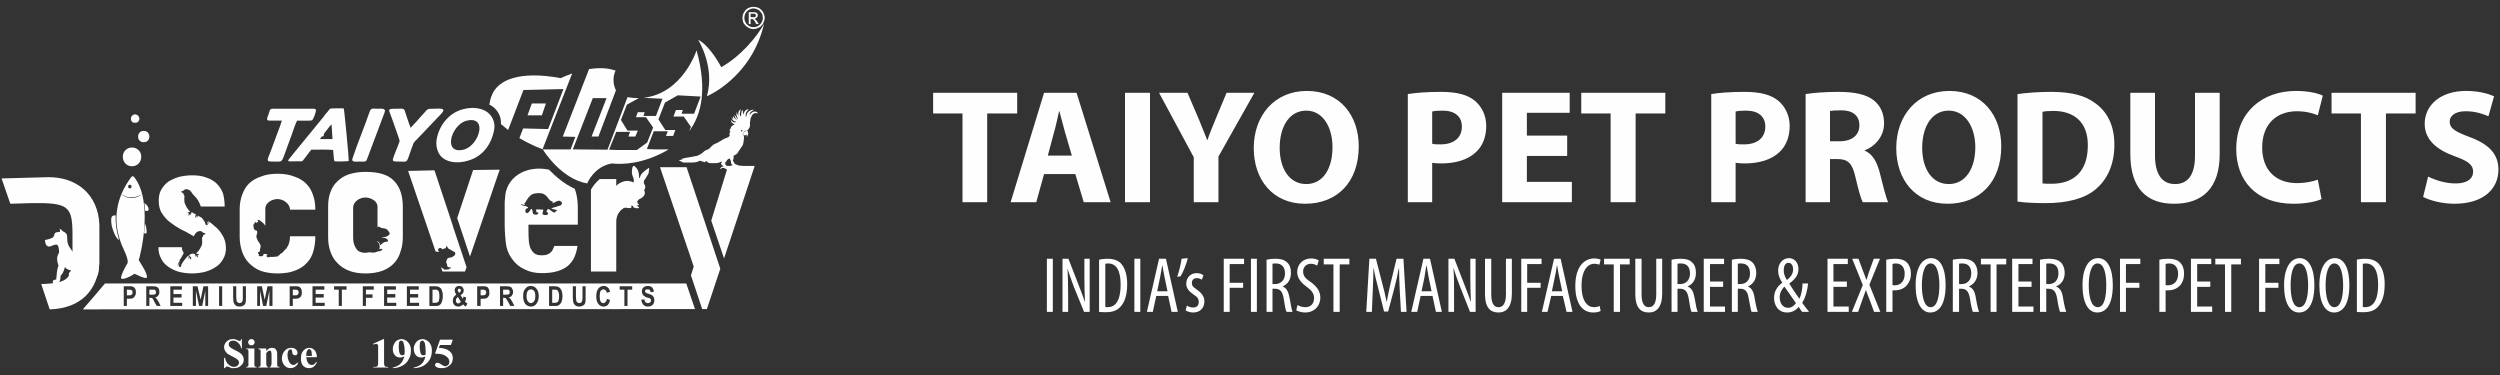
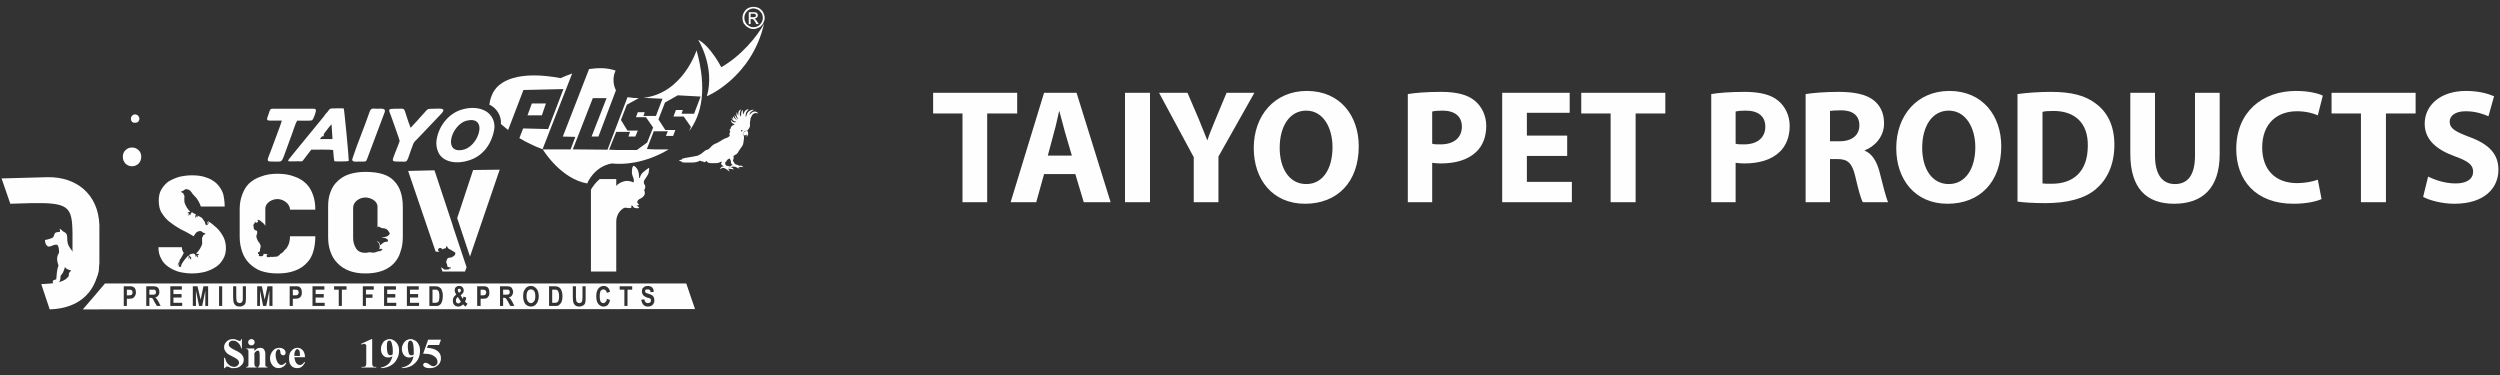
<svg xmlns="http://www.w3.org/2000/svg" xml:space="preserve" width="80mm" height="12mm" version="1.1" style="shape-rendering:geometricPrecision; text-rendering:geometricPrecision; image-rendering:optimizeQuality; fill-rule:evenodd; clip-rule:evenodd" viewBox="0 0 8000 1200">
  <rect x="0" y="0" width="8000" height="1200" fill="#333333" stroke="none" />
  <defs>
    <style type="text/css">
   
    .fil0 {fill:#FEFEFE}
    .fil1 {fill:#FEFEFE;fill-rule:nonzero}
   
  </style>
  </defs>
  <g id="Layer_x0020_1">
    <g id="_3185541851664">
      <g>
        <path class="fil0" d="M3080 647l79 0 0 -284 96 0 0 -66 -269 0 0 66 94 0 0 284zm361 -90l27 90 86 0 -109 -350 -104 0 -107 350 82 0 25 -90 100 0zm-88 -59l20 -75c6,-20 11,-46 16,-67l1 0c6,21 12,46 18,67l22 75 -77 0zm247 -201l0 350 80 0 0 -350 -80 0zm299 350l0 -146 115 -204 -89 0 -35 84c-10,25 -19,45 -26,67l-1 0c-9,-23 -17,-42 -27,-67l-36 -84 -91 0 111 206 0 144 79 0zm283 -356c-103,0 -170,78 -170,183 0,100 60,178 164,178 103,0 172,-69 172,-184 0,-97 -59,-177 -166,-177zm-2 63c54,0 84,54 84,117 0,68 -30,118 -84,118 -53,0 -85,-48 -85,-116 0,-68 31,-119 85,-119zm325 293l78 0 0 -126c8,1 17,2 27,2 47,0 87,-11 114,-37 21,-20 32,-49 32,-83 0,-34 -15,-63 -37,-81 -23,-19 -58,-28 -107,-28 -48,0 -83,3 -107,7l0 346zm78 -290c6,-2 17,-3 33,-3 40,0 62,19 62,51 0,36 -26,57 -68,57 -12,0 -20,0 -27,-2l0 -103zm432 77l-129 0 0 -73 137 0 0 -64 -216 0 0 350 223 0 0 -65 -144 0 0 -83 129 0 0 -65zm139 213l80 0 0 -284 95 0 0 -66 -269 0 0 66 94 0 0 284zm322 0l78 0 0 -126c8,1 17,2 28,2 46,0 86,-11 113,-37 21,-20 32,-49 32,-83 0,-34 -15,-63 -37,-81 -23,-19 -58,-28 -107,-28 -48,0 -83,3 -107,7l0 346zm78 -290c6,-2 17,-3 33,-3 40,0 62,19 62,51 0,36 -26,57 -68,57 -11,0 -20,0 -27,-2l0 -103zm224 290l78 0 0 -138 24 0c32,0 47,12 57,56 10,43 18,72 24,82l81 0c-7,-14 -18,-60 -28,-99 -9,-32 -23,-56 -47,-66l0 -1c30,-11 62,-42 62,-86 0,-33 -12,-57 -33,-74 -24,-19 -61,-27 -113,-27 -42,0 -80,3 -105,7l0 346zm78 -292c6,-1 17,-2 36,-2 36,0 58,16 58,48 0,31 -23,51 -63,51l-31 0 0 -97zm382 -64c-103,0 -170,78 -170,183 0,100 60,178 164,178 103,0 172,-69 172,-184 0,-97 -59,-177 -166,-177zm-2 63c54,0 85,54 85,117 0,68 -31,118 -85,118 -53,0 -85,-48 -85,-116 0,-68 31,-119 85,-119zm220 291c20,3 49,5 90,5 68,0 125,-14 161,-45 34,-29 59,-75 59,-142 0,-62 -23,-105 -60,-132 -33,-25 -76,-37 -143,-37 -40,0 -78,3 -107,7l0 344zm80 -287c6,-2 18,-3 35,-3 68,0 111,38 110,111 0,83 -46,123 -118,122 -10,0 -21,0 -27,-1l0 -229zm281 -61l0 195c0,111 52,160 140,160 92,0 146,-51 146,-159l0 -196 -79 0 0 201c0,62 -23,91 -64,91 -41,0 -64,-31 -64,-91l0 -201 -79 0zm600 278c-16,6 -42,11 -66,11 -71,0 -112,-44 -112,-114 0,-78 49,-116 111,-116 28,0 51,6 67,13l16 -63c-14,-7 -45,-15 -86,-15 -106,0 -191,66 -191,186 0,99 62,175 183,175 43,0 75,-8 90,-15l-12 -62zm138 72l80 0 0 -284 95 0 0 -66 -269 0 0 66 94 0 0 284zm199 -17c20,11 60,22 100,22 96,0 141,-50 141,-109 0,-49 -29,-81 -91,-104 -45,-17 -65,-27 -65,-50 0,-18 17,-33 51,-33 34,0 59,10 73,16l18 -64c-21,-9 -50,-17 -90,-17 -82,0 -132,46 -132,105 0,51 38,83 96,104 42,15 59,27 59,49 0,23 -19,38 -56,38 -34,0 -66,-11 -88,-22l-16 65z" />
-         <path class="fil0" d="M3350 828l0 170 19 0 0 -170 -19 0zm68 170l0 -58c0,-37 -1,-58 -2,-81l0 0c6,21 14,40 20,58l33 81 18 0 0 -170 -17 0 0 61c0,30 1,52 2,78l0 0c-6,-18 -15,-41 -22,-59l-31 -80 -19 0 0 170 18 0zm99 0c6,1 14,1 22,1 20,0 36,-5 47,-18 11,-12 21,-33 21,-72 0,-35 -10,-57 -23,-69 -10,-8 -22,-12 -40,-12 -10,0 -19,1 -27,3l0 167zm20 -154c2,0 6,-1 9,-1 27,0 40,24 40,67 0,58 -20,73 -42,73 -2,0 -4,0 -7,-1l0 -138zm93 -16l0 170 19 0 0 -170 -19 0zm108 119l11 51 20 0 -38 -170 -22 0 -39 170 19 0 11 -51 38 0zm-35 -15l9 -43c2,-12 5,-26 7,-39l1 0c2,12 4,26 7,39l9 43 -33 0zm78 -104c-2,18 -9,43 -14,58l11 -2c7,-11 18,-37 23,-58l-20 2zm13 165c5,4 15,7 24,7 20,0 36,-12 36,-36 0,-17 -11,-28 -25,-38 -12,-8 -15,-12 -15,-21 0,-8 5,-15 16,-15 6,0 11,2 16,5l5 -14c-5,-4 -12,-7 -22,-7 -19,0 -33,14 -33,34 0,14 8,24 24,35 13,8 16,14 16,24 0,11 -7,17 -18,17 -8,0 -15,-3 -20,-6l-4 15zm122 5l19 0 0 -77 43 0 0 -16 -43 0 0 -60 46 0 0 -17 -65 0 0 170zm87 -170l0 170 19 0 0 -170 -19 0zm50 170l19 0 0 -74 8 0c17,0 24,9 28,32 3,21 6,37 9,42l19 0c-2,-5 -5,-19 -9,-43 -4,-22 -10,-34 -23,-38l0 0c17,-8 27,-22 27,-44 0,-13 -3,-25 -12,-33 -9,-9 -21,-12 -38,-12 -10,0 -20,1 -28,3l0 167zm19 -154c3,-1 7,-1 10,-1 21,0 30,13 30,32 0,21 -13,34 -32,34l-8 0 0 -65zm76 149c5,3 17,7 29,7 27,0 48,-19 48,-48 0,-19 -10,-34 -30,-49 -16,-11 -25,-18 -25,-35 0,-11 8,-24 25,-24 8,0 15,3 20,6l5 -17c-5,-3 -14,-6 -24,-6 -27,0 -45,19 -45,44 0,22 18,38 32,48 13,10 22,19 22,35 0,17 -10,29 -28,29 -9,0 -19,-3 -25,-7l-4 17zm119 5l20 0 0 -152 31 0 0 -18 -82 0 0 18 31 0 0 152zm216 0l18 0 -10 -170 -22 0 -19 78c-5,23 -9,39 -12,59l-1 0c-4,-20 -8,-37 -14,-59l-20 -78 -21 0 -10 170 18 0 3 -72c1,-24 2,-48 2,-67l1 0c3,19 8,40 14,62l19 76 13 0 21 -79c5,-20 10,-41 13,-59l1 0c0,19 1,44 2,66l4 73zm101 -51l11 51 19 0 -38 -170 -21 0 -39 170 19 0 11 -51 38 0zm-35 -15l9 -43c2,-12 4,-26 6,-39l1 0c2,12 5,26 7,39l9 43 -32 0zm104 66l0 -58c0,-37 0,-58 -2,-81l1 0c6,21 13,40 20,58l32 81 18 0 0 -170 -17 0 0 61c0,30 1,52 2,78l0 0c-6,-18 -15,-41 -22,-59l-31 -80 -19 0 0 170 18 0zm99 -170l0 114c0,42 17,58 43,58 25,0 43,-17 43,-61l0 -111 -19 0 0 114c0,30 -10,41 -24,41 -13,0 -23,-10 -23,-41l0 -114 -20 0zm116 170l19 0 0 -77 43 0 0 -16 -43 0 0 -60 46 0 0 -17 -65 0 0 170zm133 -51l12 51 19 0 -38 -170 -21 0 -39 170 18 0 12 -51 37 0zm-35 -15l9 -43c3,-12 5,-26 7,-39l1 0c2,12 4,26 7,39l9 43 -33 0zm153 47c-4,2 -10,4 -18,4 -20,0 -40,-17 -40,-69 0,-52 22,-70 40,-70 9,0 13,2 17,3l4 -16c-3,-2 -11,-4 -21,-4 -27,0 -60,21 -60,88 0,58 24,85 57,85 11,0 19,-2 24,-5l-3 -16zm45 19l20 0 0 -152 31 0 0 -18 -82 0 0 18 31 0 0 152zm69 -170l0 114c0,42 17,58 43,58 25,0 43,-17 43,-61l0 -111 -19 0 0 114c0,30 -10,41 -24,41 -13,0 -23,-10 -23,-41l0 -114 -20 0zm116 170l19 0 0 -74 8 0c17,0 24,9 28,32 3,21 6,37 9,42l20 0c-3,-5 -6,-19 -10,-43 -4,-22 -10,-34 -23,-38l0 0c17,-8 27,-22 27,-44 0,-13 -3,-25 -12,-33 -8,-9 -21,-12 -38,-12 -10,0 -20,1 -28,3l0 167zm19 -154c3,-1 7,-1 11,-1 20,0 29,13 29,32 0,21 -13,34 -31,34l-9 0 0 -65zm146 57l-42 0 0 -56 45 0 0 -17 -65 0 0 170 68 0 0 -17 -48 0 0 -63 42 0 0 -17zm28 97l19 0 0 -74 8 0c16,0 24,9 27,32 4,21 7,37 9,42l20 0c-2,-5 -6,-19 -10,-43 -3,-22 -10,-34 -22,-38l0 0c17,-8 27,-22 27,-44 0,-13 -4,-25 -12,-33 -9,-9 -22,-12 -38,-12 -10,0 -20,1 -28,3l0 167zm19 -154c2,-1 6,-1 10,-1 21,0 29,13 29,32 0,21 -12,34 -31,34l-8 0 0 -65zm228 154c-12,-16 -19,-24 -22,-29 11,-17 17,-42 19,-62l-18 0c0,12 -2,33 -10,49 -13,-18 -26,-38 -32,-48l0 -1c21,-15 29,-29 29,-46 0,-23 -15,-35 -30,-35 -22,0 -35,19 -35,40 0,14 5,26 13,38l0 1c-18,13 -26,30 -26,48 0,24 13,47 42,47 14,0 27,-6 37,-18 5,9 8,12 11,16l22 0zm-67 -13c-18,0 -27,-16 -27,-34 0,-15 8,-27 15,-34 11,15 23,33 37,53 -6,9 -15,15 -25,15zm1 -144c11,0 15,11 15,21 0,13 -7,24 -20,34 -7,-11 -10,-20 -10,-31 0,-14 5,-24 15,-24zm187 60l-43 0 0 -56 46 0 0 -17 -65 0 0 170 68 0 0 -17 -49 0 0 -63 43 0 0 -17zm107 97l-35 -87 34 -83 -20 0 -14 39c-3,8 -5,16 -9,28l-1 0c-4,-11 -7,-20 -10,-27l-15 -40 -20 0 34 84 -35 86 20 0 14 -40c3,-9 7,-19 11,-30l0 0c4,11 7,20 11,29l15 41 20 0zm19 0l20 0 0 -69c2,0 5,0 8,0 15,0 31,-6 40,-19 7,-9 11,-19 11,-35 0,-14 -5,-27 -13,-35 -9,-9 -22,-12 -38,-12 -11,0 -20,1 -28,3l0 167zm20 -153c2,-1 6,-2 10,-2 22,0 29,16 29,33 0,24 -13,37 -32,37 -3,0 -5,0 -7,-1l0 -67zm124 -19c-30,0 -50,31 -50,87 0,57 19,87 47,87 27,0 49,-24 49,-88 0,-54 -17,-86 -46,-86zm-2 17c22,0 28,38 28,70 0,33 -6,70 -28,70 -21,0 -28,-35 -28,-70 0,-34 7,-70 28,-70zm71 155l20 0 0 -74 7 0c17,0 24,9 28,32 3,21 7,37 9,42l20 0c-2,-5 -6,-19 -10,-43 -3,-22 -10,-34 -23,-38l0 0c17,-8 28,-22 28,-44 0,-13 -4,-25 -12,-33 -9,-9 -22,-12 -39,-12 -9,0 -19,1 -28,3l0 167zm20 -154c2,-1 6,-1 10,-1 21,0 29,13 29,32 0,21 -12,34 -31,34l-8 0 0 -65zm101 154l19 0 0 -152 31 0 0 -18 -81 0 0 18 31 0 0 152zm131 -97l-42 0 0 -56 45 0 0 -17 -65 0 0 170 68 0 0 -17 -48 0 0 -63 42 0 0 -17zm27 97l20 0 0 -74 7 0c17,0 24,9 28,32 3,21 7,37 9,42l20 0c-2,-5 -6,-19 -10,-43 -3,-22 -10,-34 -23,-38l0 0c18,-8 28,-22 28,-44 0,-13 -4,-25 -12,-33 -9,-9 -22,-12 -39,-12 -9,0 -19,1 -28,3l0 167zm20 -154c2,-1 6,-1 10,-1 21,0 29,13 29,32 0,21 -12,34 -31,34l-8 0 0 -65zm166 -18c-30,0 -50,31 -50,87 0,57 19,87 47,87 28,0 50,-24 50,-88 0,-54 -18,-86 -47,-86zm-2 17c23,0 28,38 28,70 0,33 -5,70 -27,70 -22,0 -29,-35 -29,-70 0,-34 7,-70 28,-70zm72 155l19 0 0 -77 43 0 0 -16 -43 0 0 -60 46 0 0 -17 -65 0 0 170zm126 0l20 0 0 -69c3,0 5,0 9,0 15,0 30,-6 40,-19 6,-9 10,-19 10,-35 0,-14 -4,-27 -13,-35 -8,-9 -22,-12 -37,-12 -11,0 -21,1 -29,3l0 167zm20 -153c2,-1 6,-2 11,-2 21,0 29,16 29,33 0,24 -13,37 -33,37 -3,0 -5,0 -7,-1l0 -67zm143 56l-42 0 0 -56 45 0 0 -17 -65 0 0 170 68 0 0 -17 -48 0 0 -63 42 0 0 -17zm47 97l20 0 0 -152 31 0 0 -18 -82 0 0 18 31 0 0 152zm109 0l20 0 0 -77 42 0 0 -16 -42 0 0 -60 45 0 0 -17 -65 0 0 170zm130 -172c-29,0 -50,31 -50,87 0,57 19,87 48,87 27,0 49,-24 49,-88 0,-54 -18,-86 -47,-86zm-1 17c22,0 28,38 28,70 0,33 -6,70 -28,70 -22,0 -28,-35 -28,-70 0,-34 6,-70 28,-70zm114 -17c-30,0 -50,31 -50,87 0,57 19,87 47,87 27,0 49,-24 49,-88 0,-54 -17,-86 -46,-86zm-2 17c22,0 28,38 28,70 0,33 -6,70 -28,70 -21,0 -28,-35 -28,-70 0,-34 7,-70 28,-70zm72 155c5,1 13,1 21,1 20,0 36,-5 47,-18 11,-12 21,-33 21,-72 0,-35 -10,-57 -23,-69 -10,-8 -22,-12 -40,-12 -10,0 -19,1 -26,3l0 167zm19 -154c3,0 6,-1 9,-1 27,0 40,24 40,67 0,58 -20,73 -42,73 -1,0 -4,0 -7,-1l0 -138z" />
      </g>
      <g>
        <path class="fil0" d="M1499 385c36,-6 42,23 29,52 -8,18 -26,40 -50,43 -36,6 -41,-24 -29,-52 9,-19 26,-40 50,-43zm-268 -26c5,-14 -13,-11 -23,-11 -14,0 -20,-4 -25,9 -17,50 -39,101 -55,150 -5,13 12,10 22,10 20,0 21,2 25,-9l56 -149zm-280 27c8,0 44,1 47,-1 5,-2 14,-28 13,-34 -5,-4 -5,-3 -13,-3l-107 0c-33,0 -23,-4 -35,27 -5,12 4,11 15,11 10,0 21,0 31,0 -3,12 -29,78 -35,96 -11,29 -17,35 2,35 39,-1 29,10 51,-49 5,-14 10,-27 15,-41 3,-9 12,-36 16,-41zm461 -38c-7,-1 -19,0 -26,0 -23,0 -15,0 -41,27 -2,2 -4,4 -6,7l-25 27c-2,-4 -12,-33 -14,-40 -8,-25 -4,-21 -32,-21 -29,0 -25,1 -16,25 3,9 27,75 27,78 -1,4 -12,32 -15,39 -9,25 -13,27 11,27 36,0 22,9 48,-58 3,-6 7,-9 12,-14l78 -82c3,-4 12,-13 -1,-15zm-388 97c1,-3 2,-3 5,-7l23 -30c2,-2 7,-9 9,-10l3 47 -40 0zm39 -98c-9,0 -10,5 -15,11 -5,5 -9,10 -12,15l-95 116c-4,5 -8,10 -12,15 -14,16 -7,12 26,12 13,1 12,1 18,-7l23 -30c16,0 58,-1 70,1 1,8 2,30 4,36 5,1 41,1 46,-1 1,-4 -14,-163 -16,-168 -12,-1 -25,0 -37,0zm518 70c6,-28 -9,-51 -26,-61 -22,-13 -50,-13 -75,-6 -42,11 -76,51 -83,98 -2,12 0,27 5,38 15,35 62,39 96,28 46,-13 74,-51 83,-97z" />
-         <path class="fil0" d="M1849 719l-158 0c0,7 0,38 1,47 0,9 2,17 4,25 3,7 7,14 13,19 6,5 14,7 25,7 7,0 14,-1 18,-3 5,-2 9,-5 12,-8 2,-3 5,-6 6,-10 1,-3 3,-6 4,-9l74 0c-2,13 -5,25 -10,36 -5,11 -12,20 -21,28 -9,7 -20,13 -34,17 -14,4 -30,6 -49,6 -22,0 -40,-4 -55,-12 -16,-7 -28,-17 -37,-29 -10,-12 -17,-26 -21,-42 -4,-16 -6,-55 -6,-72l0 -66c0,-6 0,-11 1,-17 1,-68 66,-109 141,-93 21,22 49,46 82,61 2,5 4,11 5,16 4,16 5,32 5,48l0 51zm-54 -74c-3,-3 -5,-3 -10,-2 -3,1 -6,2 -9,4 -2,1 -6,3 -9,4 1,-2 2,-3 3,-5 -2,-1 -4,-1 -9,-4 -1,-1 -2,-2 -3,-3 -6,-8 -11,-15 -20,-19 -6,-2 -11,-2 -17,-2 -16,1 -21,4 -28,12 -3,4 -5,6 -8,11 -1,2 -2,5 -4,6 -1,1 -1,1 -1,3 -1,1 -1,1 -2,1 -1,1 -1,1 -1,1 1,2 4,3 4,4 -5,0 -11,-2 -15,-3 1,5 16,6 18,7 1,1 2,1 3,2 1,0 2,1 3,1 -1,2 -1,3 -3,4 -2,0 -4,1 -4,2 -1,1 -2,3 -2,6 0,0 0,2 0,2 1,1 1,0 1,3 2,0 2,0 3,2 2,-1 1,0 2,0 1,0 1,0 2,-1 5,-2 7,-8 10,-12 4,0 3,-1 5,6 0,3 1,9 3,10 2,1 4,2 6,2l4 0c4,-1 3,-2 3,-3 4,0 1,0 3,-2 -1,-2 0,-2 -1,-2 -2,-1 -4,0 -5,-1 -1,-1 -2,-7 -2,-8 2,0 3,-1 5,-1 4,0 16,1 19,1 -1,3 -2,5 -2,8 -1,4 -2,6 1,8 1,0 1,0 2,0l2 1c1,0 1,0 1,0l5 0 5 -1 -1 -1c1,-1 1,0 1,-1 0,0 0,0 0,0l1 -2c-1,-1 0,1 0,-2 -2,-1 -5,-2 -5,-4 0,-2 2,-6 3,-7 2,-1 4,-1 6,0 3,2 6,5 9,7 2,1 5,2 5,3 1,1 1,1 1,1 1,0 0,0 1,0l1 -2 2 -1c1,-1 1,-1 1,-2l3 0 0 -2c0,0 1,0 2,-1 -3,-2 -7,-2 -10,-3 -1,0 -8,-2 -9,-3 5,-3 27,-8 30,-10 5,-3 6,-9 1,-12z" />
        <path class="fil0" d="M1573 307c-4,10 -6,19 -7,28 2,1 4,2 6,3 17,10 33,32 31,59 7,6 15,12 23,19l49 -128 128 -3 -49 128 -80 -2 -12 31c22,13 46,25 75,36 5,9 61,95 142,109 0,0 21,-54 79,-64 33,4 103,2 182,-45l-45 0 -25 -1 22 -57 45 0 -6 15 23 0 7 -19 -32 0 -22 -34 21 -54 41 -23 73 4 -21 55 -6 0 -34 0 4 -12 -22 0 -8 21 33 0 23 33 -6 14c41,-54 58,-136 24,-259 0,0 -44,138 -170,152l61 3 -21 55 -6 0 -34 0 4 -12 -22 0 -6 16 32 0 23 33 -19 48 -33 24 -64 0 -25 -1 23 -57 44 0 -5 15 22 0 8 -19 -33 0 -21 -34 19 -49 38 -21c-11,0 -24,-1 -36,-3l-59 155 -5 13 -111 -1 64 -164 44 0 -48 123 22 0 56 -148c-17,-35 -1,-63 -1,-63 -28,-10 -58,-9 -85,-5l-84 216 40 1 -15 40 -90 0 95 -243c-17,6 -30,12 -37,15 -129,-24 -202,4 -221,57zm115 62l46 0 13 -38 -45 0 -14 38z" />
        <path class="fil0" d="M2262 308c0,0 143,-59 183,-232 -21,39 -73,103 -137,139 0,0 -34,-67 -74,-88 0,0 55,87 28,181z" />
        <path class="fil0" d="M1599 543l-95 278 -41 -123 51 -154 85 -1zm-106 312l-5 14 -72 0 -5 -14c2,1 5,3 6,4 1,1 4,3 6,4 1,0 12,-1 14,-1 1,0 0,-3 0,-3 0,0 3,0 3,1 1,0 1,-1 3,-2 1,-1 -1,-2 -2,-2 -1,-1 -3,-1 -5,-1 -2,0 -5,-1 -5,-6 0,-4 -1,-5 -2,-6 -1,-1 -1,-4 -1,-6 0,-2 4,-9 4,-10 1,-1 6,-3 10,-3 3,0 4,-1 9,-4 5,-3 6,-6 6,-10 0,-3 -1,-2 -7,-6 -6,-4 -12,-7 -14,-8 -2,-1 -3,-3 -3,-3 -2,-5 -5,-6 -5,-5 -1,1 -1,6 -1,6 -6,1 -12,4 -12,4 0,0 0,-1 -2,-3 -2,-2 -6,-2 -9,0 -2,2 -3,4 -2,6 1,3 4,5 4,5l-3 0c-3,-1 -6,-1 -9,-1l-88 -258 84 -2 1 2 0 0 57 172 4 14 0 -1 41 123z" />
        <path class="fil0" d="M1169 550c43,0 74,9 92,29 19,19 28,47 28,84l0 95c0,17 -2,32 -7,46 -4,15 -11,27 -20,37 -10,11 -22,19 -37,25 -16,6 -34,9 -56,9 -20,0 -38,-3 -53,-9 -15,-6 -27,-14 -37,-25 -10,-10 -17,-22 -22,-37 -5,-14 -7,-29 -7,-46l0 -97c0,-17 2,-32 7,-45 5,-14 12,-26 22,-35 10,-10 22,-18 37,-23 15,-5 33,-8 53,-8zm0 259c5,0 9,-1 13,-2 1,1 3,1 5,1 1,-1 0,0 1,-1 3,3 11,1 15,0 4,-2 9,-4 15,-3 0,-1 -1,-1 -1,-2 2,0 2,0 4,1l-1 -3c2,0 2,0 4,1 -1,-7 -7,-5 -12,-3l2 -2c2,-5 1,-12 -1,-17 -2,-2 -3,-4 -6,-5 0,-1 0,-1 0,-2 2,1 3,2 4,2 2,1 3,3 4,5 1,2 2,5 2,6 6,-6 13,-13 23,-11l-1 -4c1,1 2,2 3,3 0,-6 -2,-8 -7,-10 -5,-3 -8,-2 -14,-2 7,-4 14,-1 21,-7 1,-1 6,-4 5,-8 -1,-2 -4,-7 -5,-8 -5,-6 -9,-7 -19,-8 -7,-1 -13,-10 -15,-1l0 -68c0,-18 -22,-29 -39,-29 -18,0 -39,13 -39,33l0 96c0,13 3,24 9,33 5,10 16,15 30,15z" />
        <path class="fil0" d="M614 679c2,1 3,2 5,3 3,2 6,3 9,5 -1,0 -1,1 -2,2 -4,4 0,3 0,3 -1,2 -2,5 0,5 1,0 5,-8 5,-8 0,0 0,7 2,6 1,0 0,-3 0,-5 4,2 8,4 13,7 7,9 11,15 11,19 1,5 4,5 4,5l0 -2 3 1c3,-2 -3,-12 -3,-12 2,1 6,7 6,7l2 1c-1,-3 -3,-6 -4,-9 8,5 15,10 21,16 11,8 19,18 26,30 7,11 11,25 11,41 0,13 -3,25 -9,35 -6,10 -13,19 -23,25 -10,7 -22,12 -35,16 -13,3 -27,5 -42,5 -14,0 -28,-2 -41,-5 -13,-4 -24,-9 -34,-16 -10,-7 -18,-15 -23,-26 -6,-10 -9,-22 -9,-37l75 0c0,7 2,13 6,18 -2,4 -2,6 -5,10 -4,9 -10,15 -10,15l3 0c0,0 -6,8 -8,16l2 -1c0,0 3,-6 5,-7 0,0 -5,10 -2,12l2 -1 1 2c0,0 3,0 4,-5 0,-5 8,-17 23,-33l1 4c0,0 -1,8 0,8 1,1 2,-7 2,-7 0,0 4,9 5,9 1,0 1,-3 0,-5 0,0 3,1 0,-3 -4,-4 -6,-4 -5,-6 0,-1 0,-2 2,-3 3,-1 12,-5 16,0 2,2 2,9 3,8 2,-1 1,-3 1,-6 0,0 3,7 5,8 2,0 -1,-7 -1,-8 0,0 4,1 5,-1 1,-1 -7,-3 -10,-4 8,-5 19,-23 20,-32 0,-12 -1,-17 0,-19 1,-1 3,-4 3,-7l8 -5 -1 -1 -8 -3c0,0 -5,-7 -13,-4 -8,2 -9,5 -15,14 0,1 -1,1 -2,2 -2,-2 -5,-3 -8,-5 -10,-6 -21,-12 -34,-18 -12,-7 -23,-14 -33,-22 -11,-8 -19,-18 -26,-29 -7,-10 -10,-24 -10,-40 0,-13 2,-25 8,-35 6,-10 13,-19 23,-26 10,-6 21,-11 34,-15 13,-3 27,-5 41,-5 18,0 33,2 46,7 13,4 24,11 33,19 8,8 15,18 19,28 5,11 7,34 7,46l-76 0c-1,-1 -2,-3 -2,-5 -10,-24 -19,-28 -25,-36 -6,-9 -8,-12 -16,-14 -7,-3 -13,4 -13,4l-7 3 -1 1 8 5c0,3 2,6 3,7 1,2 -1,7 0,19 1,9 11,27 19,32 -2,1 -10,3 -9,5 0,1 5,0 5,0 -1,1 -3,8 -1,8 2,0 5,-8 5,-8 -1,3 -1,5 1,6 0,1 1,-6 3,-8 0,-1 1,-1 1,-1l0 0z" />
        <path class="fil0" d="M393 502c0,-9 3,-16 8,-21 6,-6 13,-9 21,-9 9,0 16,3 22,9 5,5 8,12 8,21 0,8 -3,15 -8,21 -6,6 -13,9 -22,9 -8,0 -15,-3 -21,-9 -5,-6 -8,-13 -8,-21z" />
-         <path class="fil0" d="M442 437c0,-5 1,-9 5,-13 3,-4 8,-5 13,-5 5,0 9,1 13,5 3,4 5,8 5,13 0,5 -2,10 -5,13 -4,4 -8,5 -13,5 -5,0 -10,-1 -13,-5 -4,-3 -5,-8 -5,-13z" />
        <path class="fil0" d="M419 380c0,-4 1,-7 4,-10 2,-2 5,-4 9,-4 4,0 7,2 10,4 2,3 4,6 4,10 0,4 -2,7 -4,10 -3,2 -6,3 -10,3 -4,0 -7,-1 -9,-3 -3,-3 -4,-6 -4,-10z" />
        <path class="fil0" d="M911 800c3,-2 6,-5 8,-9 6,-9 9,-21 9,-35l81 0c0,17 -2,33 -6,47 -4,15 -11,28 -21,38 -10,11 -22,19 -38,25 -15,6 -34,9 -56,9 -21,0 -38,-3 -53,-8 -16,-6 -28,-15 -38,-25 -10,-10 -17,-22 -22,-36 -5,-15 -8,-30 -8,-47l0 -91c0,-16 3,-32 8,-45 5,-14 12,-26 22,-36 10,-9 22,-17 38,-22 15,-6 32,-9 53,-9 21,0 39,3 54,9 15,5 28,13 38,23 10,10 17,22 22,37 5,14 7,29 7,46l-81 0c0,-19 -21,-34 -40,-34 -18,0 -39,12 -39,31l0 55c-2,-4 -4,-7 -8,-10 -3,-2 -10,-9 -12,-9 -1,1 0,1 -1,1 -1,-1 -2,-2 -4,-2 0,2 2,5 2,7 -1,2 -2,0 -6,3 -2,1 -3,-5 -4,-3 -1,2 -1,5 -3,6 -1,2 -3,4 -2,6 1,2 0,9 2,11 1,1 0,0 1,1 1,3 4,3 7,4 2,1 2,3 2,6 0,9 -6,8 0,22 1,2 2,4 3,6 1,2 2,3 4,5 2,4 5,9 4,13 -1,3 -1,5 -2,8 0,2 0,5 -1,7 -2,1 -5,2 -6,4 0,1 1,2 1,3 1,1 2,1 3,1 0,0 0,0 0,0l0 1c-1,1 -2,4 0,5 1,1 5,1 7,1 6,0 6,-2 8,-8 1,0 3,1 6,1 1,0 2,0 3,0 2,1 2,0 3,2 -1,0 -3,2 -3,4 0,2 1,3 3,4 1,0 4,0 6,0 3,-1 2,-1 5,-1 4,1 14,-1 19,-1 5,-1 2,-1 5,-3 5,-2 4,-3 5,-5 1,-1 6,-2 10,-7 2,-2 4,-4 5,-6z" />
-         <path class="fil0" d="M2415 531l-98 296 -41 -121 54 -175 85 0zm-110 329l-43 129 -15 0 -36 -108 9 -28 -108 -318 85 0 41 123 0 0 67 202z" />
        <path class="fil0" d="M159 990c102,-3 154,-64 159,-148 0,-7 0,-116 0,-123 -4,-99 -75,-154 -167,-152l-146 4 28 81 67 -2c120,-2 131,11 132,97 0,2 0,-10 0,14l0 2 0 0 0 2c0,23 0,46 0,49 -1,77 -11,92 -100,95l27 81z" />
        <path class="fil0" d="M208 854c-1,5 -4,12 -6,17 -2,4 -4,7 -7,10 -3,4 1,11 -6,22 -3,4 -11,5 -18,5 -6,-11 1,-12 9,-14 1,-11 2,-30 6,-41 2,-4 1,-3 0,-7 -4,-11 -5,-23 1,-34 2,-3 2,-2 2,-6 0,-5 -1,-21 -7,-23 -12,-2 -24,12 -32,3 -4,-3 -6,-11 -6,-18 6,-1 24,-5 27,-10 4,-7 2,-14 12,-15 3,-1 6,-1 9,-1 0,-1 0,0 0,-2l0 -3c-1,-2 -1,-4 -1,-5 5,2 10,8 10,8 4,3 14,4 14,19 0,17 2,26 13,40 5,8 12,13 20,19 18,12 35,28 44,48 3,7 4,12 5,21 3,-4 8,-14 10,-20 6,-17 5,-25 4,-41 5,15 8,39 1,55 -6,15 -13,16 -19,20 -11,8 -21,3 -30,0 -3,5 1,6 -8,7 -13,1 -30,4 -40,4 -2,-3 -6,-8 -1,-11 6,-2 16,-2 22,-1 -4,-4 -22,-14 -14,-28 8,-12 26,-2 33,1 -1,-1 0,-1 -2,-2 -7,-5 -12,-7 -23,-6 -7,0 -7,0 -13,-3 -9,-4 -7,-6 -9,-8z" />
-         <path class="fil0" d="M464 674c4,1 8,2 10,0 5,-6 -2,-17 -12,-25 1,8 2,16 2,25zm-57 170c-4,6 -23,41 -19,47 5,6 34,-8 42,-15 9,3 30,16 40,13 3,-13 -18,-43 -25,-55 -2,-3 -1,-4 1,-8 19,-75 31,-195 -14,-256 -4,-6 -8,-9 -13,-2 -49,67 -60,139 -29,217 4,10 25,49 17,59zm-16 -221c20,12 40,11 60,0 1,-1 2,1 0,1 -19,12 -38,14 -60,0 -1,0 -1,-2 0,-1zm24 -32c4,0 6,3 6,6 0,3 -2,6 -6,6 -3,0 -5,-3 -5,-6 0,-3 2,-6 5,-6zm-45 98c-8,0 -14,2 -14,12 -1,19 5,37 13,53 4,6 6,11 12,14 -8,-27 -12,-54 -11,-79zm99 57c1,-5 -1,-17 -2,-22 -1,-4 -2,-7 -3,-9 -1,11 -2,21 -3,32 3,0 6,0 8,-1z" />
        <path class="fil0" d="M336 907l1860 0 28 82 -1959 1c24,-28 48,-55 71,-83zm60 72l0 -63 16 0c6,0 10,0 12,1 3,1 6,3 8,6 2,3 3,8 3,13 0,4 -1,8 -3,11 -2,3 -4,5 -6,7 -3,1 -7,2 -13,2l-7 0 0 23 -10 0zm10 -52l0 18 6 0c3,0 6,0 7,-1 2,0 3,-1 4,-3 1,-1 1,-3 1,-5 0,-2 0,-4 -1,-6 -1,-1 -2,-2 -4,-2 -1,-1 -4,-1 -8,-1l-5 0zm62 52l0 -63 22 0c5,0 9,1 12,2 2,1 4,3 6,6 1,3 2,6 2,10 0,5 -1,9 -4,12 -2,3 -5,5 -10,6 3,1 4,3 6,5 1,2 3,5 6,10l6 12 -12 0 -8 -13c-2,-5 -4,-8 -5,-10 -1,-1 -2,-2 -3,-2 -1,-1 -3,-1 -6,-1l-2 0 0 26 -10 0zm10 -36l8 0c5,0 8,0 9,-1 1,0 2,-1 3,-2 1,-1 1,-3 1,-5 0,-2 0,-4 -1,-5 -1,-1 -2,-2 -3,-3 -1,0 -4,0 -9,0l-8 0 0 16zm67 36l0 -63 37 0 0 11 -27 0 0 14 26 0 0 11 -26 0 0 17 28 0 0 10 -38 0zm72 0l0 -63 15 0 10 43 9 -43 15 0 0 63 -9 0 0 -49 -10 49 -10 0 -10 -49 0 49 -10 0zm84 0l0 -63 10 0 0 63 -10 0zm45 -63l10 0 0 34c0,6 1,9 1,11 0,3 1,5 3,6 2,2 4,3 7,3 2,0 4,-1 6,-2 1,-1 2,-3 3,-5 1,-1 1,-6 1,-12l0 -35 10 0 0 33c0,9 0,15 -1,19 -1,4 -3,7 -6,9 -3,2 -8,4 -13,4 -5,0 -9,-1 -12,-3 -3,-2 -5,-5 -7,-9 -1,-3 -2,-10 -2,-19l0 -34zm77 63l0 -63 15 0 9 43 9 -43 16 0 0 63 -10 0 0 -49 -10 49 -10 0 -10 -49 0 49 -9 0zm104 0l0 -63 17 0c6,0 10,0 12,1 3,1 5,3 7,6 2,3 3,8 3,13 0,4 -1,8 -2,11 -2,3 -4,5 -7,7 -2,1 -7,2 -13,2l-7 0 0 23 -10 0zm10 -52l0 18 6 0c4,0 7,0 8,-1 1,0 2,-1 3,-3 1,-1 2,-3 2,-5 0,-2 -1,-4 -2,-6 -1,-1 -2,-2 -3,-2 -1,-1 -4,-1 -9,-1l-5 0zm63 52l0 -63 38 0 0 11 -28 0 0 14 26 0 0 11 -26 0 0 17 29 0 0 10 -39 0zm84 0l0 -52 -15 0 0 -11 40 0 0 11 -15 0 0 52 -10 0zm77 0l0 -63 35 0 0 11 -25 0 0 15 21 0 0 11 -21 0 0 26 -10 0zm68 0l0 -63 38 0 0 11 -28 0 0 14 26 0 0 11 -26 0 0 17 29 0 0 10 -39 0zm73 0l0 -63 38 0 0 11 -28 0 0 14 26 0 0 11 -26 0 0 17 29 0 0 10 -39 0zm72 -63l19 0c5,0 8,1 11,2 2,1 4,3 7,5 2,3 3,6 4,10 2,4 2,9 2,15 0,6 -1,11 -2,15 -1,4 -3,7 -4,9 -2,3 -5,4 -7,6 -3,1 -6,1 -10,1l-20 0 0 -63zm10 11l0 42 8 0c4,0 6,-1 7,-1 2,-1 3,-2 4,-3 1,-1 2,-3 2,-6 1,-3 1,-7 1,-11 0,-5 0,-8 -1,-11 0,-3 -1,-5 -3,-7 -1,-1 -3,-2 -4,-3 -2,0 -5,0 -9,0l-5 0zm112 45l-6 9c-3,-2 -6,-4 -8,-7 -2,2 -5,4 -7,5 -2,1 -5,2 -8,2 -6,0 -11,-2 -14,-6 -3,-4 -4,-8 -4,-13 0,-8 4,-15 11,-19 -3,-5 -5,-10 -5,-14 0,-4 1,-8 4,-10 3,-3 6,-4 10,-4 5,0 8,1 11,4 2,3 4,6 4,10 0,3 -1,6 -2,8 -2,2 -4,5 -8,8l7 11c1,-2 2,-4 2,-7l9 3c-1,6 -2,10 -4,13 1,1 2,2 4,4 2,1 3,2 4,3zm-27 -35l3 -2c2,-2 3,-4 3,-6 0,-1 -1,-3 -2,-4 -1,-1 -2,-1 -3,-1 -2,0 -3,0 -4,1 -1,1 -1,2 -1,3 0,2 0,4 2,6l2 3zm-4 13c-2,2 -3,4 -5,6 -1,1 -1,4 -1,6 0,2 0,5 2,6 1,2 3,3 5,3 3,0 6,-2 9,-5l-10 -16zm62 29l0 -63 17 0c6,0 10,0 12,1 3,1 6,3 7,6 2,3 3,8 3,13 0,4 0,8 -2,11 -2,3 -4,5 -6,7 -3,1 -7,2 -14,2l-6 0 0 23 -11 0zm11 -52l0 18 5 0c4,0 7,0 8,-1 1,0 3,-1 3,-3 1,-1 2,-3 2,-5 0,-2 -1,-4 -2,-6 0,-1 -2,-2 -3,-2 -1,-1 -4,-1 -8,-1l-5 0zm62 52l0 -63 22 0c5,0 9,1 11,2 3,1 5,3 6,6 2,3 3,6 3,10 0,5 -2,9 -4,12 -2,3 -6,5 -10,6 2,1 4,3 6,5 1,2 3,5 6,10l6 12 -13 0 -7 -13c-3,-5 -5,-8 -6,-10 -1,-1 -2,-2 -3,-2 -1,-1 -2,-1 -5,-1l-2 0 0 26 -10 0zm10 -36l8 0c4,0 7,0 9,-1 1,0 2,-1 3,-2 1,-1 1,-3 1,-5 0,-2 0,-4 -1,-5 -1,-1 -2,-2 -3,-3 -1,0 -4,0 -9,0l-8 0 0 16zm64 5c0,-7 1,-14 3,-18 3,-5 6,-9 9,-11 4,-3 8,-4 13,-4 7,0 13,3 18,9 4,5 7,13 7,24 0,10 -3,19 -8,25 -4,5 -10,8 -17,8 -7,0 -13,-3 -18,-8 -4,-6 -7,-14 -7,-25zm11 0c0,7 1,12 4,16 3,4 6,6 10,6 4,0 7,-2 10,-6 3,-3 4,-9 4,-16 0,-8 -1,-13 -4,-17 -2,-3 -6,-5 -10,-5 -4,0 -8,2 -10,5 -3,4 -4,9 -4,17zm72 -32l19 0c4,0 8,1 10,2 3,1 5,3 7,5 2,3 4,6 5,10 1,4 2,9 2,15 0,6 -1,11 -2,15 -1,4 -3,7 -5,9 -2,3 -4,4 -7,6 -2,1 -6,1 -10,1l-19 0 0 -63zm10 11l0 42 8 0c3,0 5,-1 7,-1 1,-1 3,-2 4,-3 1,-1 1,-3 2,-6 1,-3 1,-7 1,-11 0,-5 0,-8 -1,-11 -1,-3 -2,-5 -3,-7 -1,-1 -3,-2 -5,-3 -1,0 -4,0 -8,0l-5 0zm66 -11l10 0 0 34c0,6 1,9 1,11 0,3 1,5 3,6 2,2 4,3 7,3 2,0 4,-1 6,-2 1,-1 2,-3 3,-5 0,-1 1,-6 1,-12l0 -35 10 0 0 33c0,9 0,15 -1,19 -1,4 -3,7 -6,9 -3,2 -8,4 -13,4 -5,0 -9,-1 -12,-3 -3,-2 -5,-5 -7,-9 -1,-3 -2,-10 -2,-19l0 -34zm109 40l10 4c-1,7 -4,12 -7,16 -4,3 -8,5 -14,5 -6,0 -12,-3 -16,-8 -5,-6 -7,-14 -7,-25 0,-10 2,-19 7,-25 4,-5 10,-8 17,-8 6,0 10,2 14,6 3,3 5,7 6,13l-10 3c-1,-4 -2,-6 -4,-8 -2,-2 -4,-3 -7,-3 -3,0 -7,2 -9,5 -2,3 -3,9 -3,17 0,8 1,13 3,17 2,3 5,5 9,5 3,0 5,-2 7,-4 2,-2 4,-5 4,-10zm56 23l0 -52 -15 0 0 -11 40 0 0 11 -15 0 0 52 -10 0zm54 -20l10 -1c1,8 5,12 11,12 3,0 6,-1 8,-3 2,-1 2,-3 2,-6 0,-1 0,-3 -1,-4 0,-1 -1,-1 -2,-2 -2,-1 -5,-2 -10,-3 -4,-2 -7,-3 -9,-5 -2,-1 -4,-3 -5,-6 -1,-3 -2,-5 -2,-8 0,-4 1,-7 2,-10 2,-2 4,-4 7,-6 2,-1 6,-2 10,-2 6,0 11,2 14,5 3,3 5,8 5,14l-10 1c-1,-4 -1,-6 -3,-7 -2,-2 -4,-2 -6,-2 -3,0 -5,0 -7,1 -1,2 -2,3 -2,5 0,1 1,3 2,4 1,1 4,3 9,4 6,2 9,3 12,5 2,2 4,4 5,6 1,3 2,6 2,10 0,6 -2,10 -5,14 -4,4 -9,6 -16,6 -12,0 -19,-8 -21,-22z" />
        <path class="fil0" d="M2378 431c0,-3 1,-7 4,-9 1,-1 5,-3 8,-4 2,0 2,0 2,1 4,9 2,11 0,15 -1,2 -1,2 -3,4l0 -2c1,-4 1,-3 0,-6 -1,2 -1,3 -6,3 -2,0 -3,0 -4,-1 -1,0 -1,0 -1,-1zm13 -14c-4,1 -8,3 -10,4 -2,3 -4,7 -4,10 0,1 0,1 1,1 1,1 2,1 2,2 2,5 0,15 -1,22 -1,8 -4,12 -8,17 -14,19 -6,16 -24,26 0,4 2,5 0,9 -1,6 -3,5 0,9 6,11 7,9 14,11 6,3 3,3 10,2 4,0 5,2 7,5 -4,0 -3,-2 -8,-1 0,0 -4,2 -7,0l3 6c0,0 -5,-3 -13,-6 -6,-2 -11,-1 -14,2 5,1 8,3 9,6 -3,0 -5,-1 -7,-1 -4,-1 -7,-1 -11,-1 2,3 4,5 4,9 -2,-2 -3,-3 -6,-5 -2,-2 -5,-3 -8,-5 -11,-5 -10,1 -16,2 1,-3 5,-9 10,-8l2 0c0,-1 -3,-2 -3,-3 -2,-1 -1,0 -3,-2 -6,-5 1,-6 -1,-11 -4,0 -6,6 -23,5 -12,0 -20,2 -25,-7 -1,1 -4,3 -5,3 -3,2 -4,2 -5,-1 -3,-1 -6,0 -9,-2 -3,-2 -6,1 -8,2 -10,4 -23,3 -34,3 -5,0 -15,1 -19,-2l1 -1c-3,-1 -7,-1 -9,-4 1,-1 8,-2 11,-3 -1,-1 -2,-1 -2,-2 8,-2 17,-4 25,-5 5,-1 24,-4 26,-5 6,-3 12,-6 16,-10 2,-2 4,-3 6,-5 4,-3 7,-3 11,-5 3,-1 8,-7 10,-9 7,-8 15,-10 22,-13l0 0c2,-2 3,-3 5,-3 7,-5 9,-6 17,-10 9,-3 13,-4 16,-11 -1,-1 -1,0 -2,-1 0,-5 2,-7 3,-11 -1,-3 -1,-1 -3,-3 2,-4 2,-2 4,-6 1,-4 1,-6 7,-10l5 -2c1,-1 0,0 1,-1 -6,-2 -12,-6 -12,-14 5,5 7,10 18,6 -11,-2 -13,-6 -17,-15 3,2 0,2 8,7 -3,-4 -3,-3 -2,-10 4,5 5,9 13,12 -2,-3 -9,-6 -8,-17 4,7 4,9 11,14 2,-1 -9,-8 -4,-23 0,5 3,9 5,13 -1,-5 -2,-17 8,-21 -2,5 -7,17 0,23 1,-5 0,-19 6,-21 0,6 0,10 1,15 3,-6 4,-16 18,-18 -2,3 -6,7 -8,10 -1,3 -2,8 -2,12l1 4c4,-11 3,-16 15,-22 3,-1 5,-2 10,-2 -2,3 -6,4 -9,7 -3,2 -4,6 -5,11 1,-1 0,0 1,-2l4 -4c9,-10 20,-6 23,0 -6,-1 -11,-4 -19,5 -3,3 0,3 -3,6 -2,2 -3,8 -3,11 -4,17 4,16 -8,31 -1,1 0,1 -2,1zm-52 102c0,-5 -2,-8 -4,-12 -13,5 -7,9 -15,13 1,3 0,1 1,3 0,3 0,3 1,5 4,4 8,3 10,3 2,0 4,1 6,2 0,-2 0,-2 2,-3l5 -2c-5,-2 -5,-4 -6,-9zm40 16l-1 1c0,0 0,-1 1,-1zm-42 -1c-5,-1 -4,-2 -6,1l6 0 0 -1zm34 -185l0 0c0,0 0,0 0,0zm3 67c-1,0 -3,1 -3,2 0,1 1,2 2,3 2,0 3,-1 3,-3 0,-1 -1,-2 -2,-2z" />
        <path class="fil0" d="M992 436c2,-4 2,-4 5,-8l26 -33c2,-2 7,-10 10,-11l3 52 -44 0z" />
        <path class="fil0" d="M2038 636l-12 22c-30,0 -54,20 -54,52l0 48 0 101 0 10 -81 0 0 -111 0 -62 0 -89c5,-9 14,-22 28,-34l53 0 0 6 0 0 0 57 66 0z" />
        <path class="fil1" d="M2065 572c0,0 2,-3 7,-11 5,-8 4,-12 5,-18 1,-7 0,-7 -3,-4 -4,2 -19,14 -22,19 -3,6 -4,7 -4,11l-3 0c0,0 1,-21 -8,-31 -8,-10 -11,-8 -13,-3 -1,4 -4,16 0,27 4,10 5,14 4,19 -1,5 -1,3 -1,3 0,0 -10,-6 -23,-5 -13,1 -46,13 -42,48l-2 0c0,0 -3,-2 -2,1 0,3 3,10 7,12 5,2 9,9 9,9 0,0 -1,8 3,10 3,1 7,4 36,7 0,0 13,0 6,-7 -7,-7 -11,-7 -14,-7 -4,0 -6,-1 -6,-1 0,0 11,-1 16,0 4,0 7,1 7,1 0,0 3,9 6,12 4,2 11,3 16,2 0,0 4,-2 -5,-7 0,0 -2,-2 -2,-2 0,-1 3,2 7,-1 0,0 1,-2 -1,-3 -3,-2 -5,-7 -3,-10 3,-3 3,-4 6,-6 3,-1 12,-5 16,-13 4,-8 -1,-16 -1,-16 0,0 6,-5 3,-15 0,0 -2,-3 -3,-5 -1,-1 -1,-7 0,-10 1,-2 4,-6 4,-6z" />
-         <path class="fil1" d="M774 1085l0 30 -2 0c-2,-8 -5,-14 -10,-18 -5,-5 -10,-7 -16,-7 -4,0 -8,1 -11,4 -2,2 -3,5 -3,8 0,2 0,4 1,5 1,2 3,4 6,6 2,2 7,4 14,8 11,5 18,10 21,14 4,5 6,10 6,16 0,8 -3,14 -9,19 -6,6 -13,8 -22,8 -3,0 -5,0 -8,0 -2,-1 -6,-2 -9,-4 -2,-1 -4,-1 -6,-1 -1,0 -2,0 -3,1 -1,1 -3,3 -3,4l-3 0 0 -33 3 0c2,9 5,16 11,21 5,5 11,8 18,8 5,0 9,-2 11,-4 3,-3 5,-6 5,-9 0,-3 -1,-5 -2,-7 -1,-2 -3,-3 -5,-5 -2,-2 -6,-4 -12,-7 -8,-4 -14,-8 -18,-10 -3,-3 -6,-6 -8,-10 -2,-3 -3,-7 -3,-11 0,-7 3,-13 8,-18 5,-5 12,-8 20,-8 3,0 6,0 8,1 2,1 5,2 8,3 3,2 5,2 6,2 1,0 2,0 3,-1 0,-1 1,-2 2,-5l2 0zm30 0c3,0 6,1 8,3 2,2 3,5 3,7 0,3 -1,5 -3,7 -2,3 -5,3 -8,3 -2,0 -5,0 -7,-3 -2,-2 -3,-4 -3,-7 0,-2 1,-5 3,-7 2,-2 5,-3 7,-3zm10 30l0 49c0,4 0,7 1,8 1,1 3,2 6,2l0 2 -33 0 0 -2c3,0 5,-1 6,-2 1,-1 1,-4 1,-8l0 -36c0,-5 0,-7 -1,-9 -1,-1 -3,-2 -6,-2l0 -2 26 0zm38 0l0 8c4,-4 7,-6 9,-8 3,-1 6,-2 10,-2 4,0 7,1 10,3 2,3 4,5 5,9 1,2 1,7 1,14l0 24c0,5 0,8 1,9 1,1 3,2 6,2l0 2 -31 0 0 -2c2,0 4,-1 4,-3 1,-1 2,-4 2,-8l0 -27c0,-5 -1,-9 -1,-10 0,-1 -1,-2 -2,-3 -1,-1 -2,-1 -3,-1 -4,0 -7,3 -11,8l0 33c0,5 1,8 2,9 1,1 2,2 4,2l0 2 -31 0 0 -2c3,0 5,-1 6,-2 1,-1 1,-4 1,-9l0 -35c0,-5 0,-7 -1,-9 -1,-1 -3,-1 -6,-2l0 -2 25 0zm100 45l2 2c-3,6 -6,10 -11,12 -4,3 -9,4 -13,4 -9,0 -15,-3 -20,-9 -5,-6 -8,-14 -8,-22 0,-9 3,-16 7,-22 6,-8 13,-12 23,-12 6,0 11,2 15,5 3,3 5,7 5,11 0,2 -1,4 -2,6 -1,1 -3,2 -6,2 -2,0 -5,-1 -6,-3 -2,-1 -3,-4 -3,-9 -1,-3 -1,-5 -2,-6 -1,-1 -3,-1 -4,-1 -2,0 -4,1 -5,3 -3,3 -4,9 -4,16 0,5 1,11 3,16 2,5 4,9 8,12 2,2 5,3 8,3 2,0 4,-1 6,-2 2,-1 4,-3 7,-6zm62 -17l-34 0c1,8 3,15 7,20 3,3 6,5 11,5 2,0 5,-1 7,-2 2,-1 4,-4 7,-8l2 2c-3,6 -7,11 -11,14 -4,3 -9,4 -14,4 -9,0 -16,-3 -21,-10 -4,-6 -5,-13 -5,-21 0,-11 2,-19 8,-25 5,-6 12,-9 19,-9 7,0 12,3 17,8 4,5 7,12 7,22zm-16 -4c0,-7 -1,-12 -1,-14 -1,-3 -2,-5 -4,-6 -1,-1 -2,-2 -4,-2 -2,0 -4,2 -5,4 -3,4 -4,9 -4,16l0 2 18 0zm231 -54l0 73c0,6 0,9 1,11 0,1 1,3 3,4 1,1 4,1 7,1l2 0 0 2 -47 0 0 -2 3 0c4,0 6,0 8,-1 2,-1 3,-2 3,-4 1,-1 1,-5 1,-11l0 -46c0,-4 0,-7 0,-8 -1,-1 -2,-2 -3,-2 -1,-1 -2,-2 -3,-2 -3,0 -5,1 -9,3l-1 -3 33 -15 2 0zm28 93l0 -2c7,-1 13,-4 18,-7 5,-3 9,-7 12,-12 3,-5 5,-10 7,-17 -3,2 -6,3 -7,3 -2,1 -4,1 -6,1 -7,0 -13,-2 -17,-7 -5,-5 -7,-12 -7,-20 0,-6 1,-11 4,-16 2,-5 5,-9 10,-12 4,-2 9,-4 14,-4 5,0 10,2 15,5 4,3 8,7 11,13 3,5 4,12 4,19 0,10 -2,19 -7,27 -4,9 -11,16 -20,21 -9,5 -19,8 -31,8zm37 -43c1,-5 1,-9 1,-13 0,-8 -1,-15 -3,-22 -1,-4 -2,-7 -4,-9 -1,-1 -3,-1 -5,-1 -2,0 -3,1 -5,3 -1,2 -2,7 -2,14 0,13 1,21 4,26 2,3 5,4 8,4 1,0 4,-1 6,-2zm30 43l0 -2c7,-1 14,-4 19,-7 5,-3 9,-7 12,-12 3,-5 5,-10 6,-17 -3,2 -5,3 -7,3 -2,1 -4,1 -6,1 -7,0 -12,-2 -17,-7 -4,-5 -7,-12 -7,-20 0,-6 1,-11 4,-16 2,-5 6,-9 10,-12 5,-2 9,-4 14,-4 5,0 10,2 15,5 5,3 8,7 11,13 3,5 4,12 4,19 0,10 -2,19 -6,27 -5,9 -12,16 -20,21 -9,5 -20,8 -32,8zm38 -43c0,-5 0,-9 0,-13 0,-8 -1,-15 -2,-22 -1,-4 -3,-7 -5,-9 -1,-1 -3,-1 -4,-1 -2,0 -4,1 -5,3 -2,2 -3,7 -3,14 0,13 2,21 4,26 2,3 5,4 8,4 2,0 4,-1 7,-2zm46 -48l41 0 -6 17 -35 0 -4 9c16,1 27,4 35,11 7,6 10,13 10,22 0,5 -1,11 -4,16 -3,5 -8,9 -13,12 -6,3 -12,4 -19,4 -7,0 -13,-1 -17,-4 -3,-2 -4,-4 -4,-6 0,-2 1,-4 2,-5 2,-2 3,-2 5,-2 2,0 4,0 5,1 2,0 5,2 9,5 3,2 5,3 7,4 2,0 3,1 5,1 3,0 7,-2 9,-4 3,-3 4,-6 4,-10 0,-8 -4,-14 -12,-19 -7,-5 -17,-7 -29,-7 -1,0 -3,0 -5,0l16 -45z" />
+         <path class="fil1" d="M774 1085l0 30 -2 0c-2,-8 -5,-14 -10,-18 -5,-5 -10,-7 -16,-7 -4,0 -8,1 -11,4 -2,2 -3,5 -3,8 0,2 0,4 1,5 1,2 3,4 6,6 2,2 7,4 14,8 11,5 18,10 21,14 4,5 6,10 6,16 0,8 -3,14 -9,19 -6,6 -13,8 -22,8 -3,0 -5,0 -8,0 -2,-1 -6,-2 -9,-4 -2,-1 -4,-1 -6,-1 -1,0 -2,0 -3,1 -1,1 -3,3 -3,4l-3 0 0 -33 3 0c2,9 5,16 11,21 5,5 11,8 18,8 5,0 9,-2 11,-4 3,-3 5,-6 5,-9 0,-3 -1,-5 -2,-7 -1,-2 -3,-3 -5,-5 -2,-2 -6,-4 -12,-7 -8,-4 -14,-8 -18,-10 -3,-3 -6,-6 -8,-10 -2,-3 -3,-7 -3,-11 0,-7 3,-13 8,-18 5,-5 12,-8 20,-8 3,0 6,0 8,1 2,1 5,2 8,3 3,2 5,2 6,2 1,0 2,0 3,-1 0,-1 1,-2 2,-5l2 0zm30 0c3,0 6,1 8,3 2,2 3,5 3,7 0,3 -1,5 -3,7 -2,3 -5,3 -8,3 -2,0 -5,0 -7,-3 -2,-2 -3,-4 -3,-7 0,-2 1,-5 3,-7 2,-2 5,-3 7,-3zm10 30l0 49c0,4 0,7 1,8 1,1 3,2 6,2l0 2 -33 0 0 -2c3,0 5,-1 6,-2 1,-1 1,-4 1,-8l0 -36c0,-5 0,-7 -1,-9 -1,-1 -3,-2 -6,-2l0 -2 26 0zl0 8c4,-4 7,-6 9,-8 3,-1 6,-2 10,-2 4,0 7,1 10,3 2,3 4,5 5,9 1,2 1,7 1,14l0 24c0,5 0,8 1,9 1,1 3,2 6,2l0 2 -31 0 0 -2c2,0 4,-1 4,-3 1,-1 2,-4 2,-8l0 -27c0,-5 -1,-9 -1,-10 0,-1 -1,-2 -2,-3 -1,-1 -2,-1 -3,-1 -4,0 -7,3 -11,8l0 33c0,5 1,8 2,9 1,1 2,2 4,2l0 2 -31 0 0 -2c3,0 5,-1 6,-2 1,-1 1,-4 1,-9l0 -35c0,-5 0,-7 -1,-9 -1,-1 -3,-1 -6,-2l0 -2 25 0zm100 45l2 2c-3,6 -6,10 -11,12 -4,3 -9,4 -13,4 -9,0 -15,-3 -20,-9 -5,-6 -8,-14 -8,-22 0,-9 3,-16 7,-22 6,-8 13,-12 23,-12 6,0 11,2 15,5 3,3 5,7 5,11 0,2 -1,4 -2,6 -1,1 -3,2 -6,2 -2,0 -5,-1 -6,-3 -2,-1 -3,-4 -3,-9 -1,-3 -1,-5 -2,-6 -1,-1 -3,-1 -4,-1 -2,0 -4,1 -5,3 -3,3 -4,9 -4,16 0,5 1,11 3,16 2,5 4,9 8,12 2,2 5,3 8,3 2,0 4,-1 6,-2 2,-1 4,-3 7,-6zm62 -17l-34 0c1,8 3,15 7,20 3,3 6,5 11,5 2,0 5,-1 7,-2 2,-1 4,-4 7,-8l2 2c-3,6 -7,11 -11,14 -4,3 -9,4 -14,4 -9,0 -16,-3 -21,-10 -4,-6 -5,-13 -5,-21 0,-11 2,-19 8,-25 5,-6 12,-9 19,-9 7,0 12,3 17,8 4,5 7,12 7,22zm-16 -4c0,-7 -1,-12 -1,-14 -1,-3 -2,-5 -4,-6 -1,-1 -2,-2 -4,-2 -2,0 -4,2 -5,4 -3,4 -4,9 -4,16l0 2 18 0zm231 -54l0 73c0,6 0,9 1,11 0,1 1,3 3,4 1,1 4,1 7,1l2 0 0 2 -47 0 0 -2 3 0c4,0 6,0 8,-1 2,-1 3,-2 3,-4 1,-1 1,-5 1,-11l0 -46c0,-4 0,-7 0,-8 -1,-1 -2,-2 -3,-2 -1,-1 -2,-2 -3,-2 -3,0 -5,1 -9,3l-1 -3 33 -15 2 0zm28 93l0 -2c7,-1 13,-4 18,-7 5,-3 9,-7 12,-12 3,-5 5,-10 7,-17 -3,2 -6,3 -7,3 -2,1 -4,1 -6,1 -7,0 -13,-2 -17,-7 -5,-5 -7,-12 -7,-20 0,-6 1,-11 4,-16 2,-5 5,-9 10,-12 4,-2 9,-4 14,-4 5,0 10,2 15,5 4,3 8,7 11,13 3,5 4,12 4,19 0,10 -2,19 -7,27 -4,9 -11,16 -20,21 -9,5 -19,8 -31,8zm37 -43c1,-5 1,-9 1,-13 0,-8 -1,-15 -3,-22 -1,-4 -2,-7 -4,-9 -1,-1 -3,-1 -5,-1 -2,0 -3,1 -5,3 -1,2 -2,7 -2,14 0,13 1,21 4,26 2,3 5,4 8,4 1,0 4,-1 6,-2zm30 43l0 -2c7,-1 14,-4 19,-7 5,-3 9,-7 12,-12 3,-5 5,-10 6,-17 -3,2 -5,3 -7,3 -2,1 -4,1 -6,1 -7,0 -12,-2 -17,-7 -4,-5 -7,-12 -7,-20 0,-6 1,-11 4,-16 2,-5 6,-9 10,-12 5,-2 9,-4 14,-4 5,0 10,2 15,5 5,3 8,7 11,13 3,5 4,12 4,19 0,10 -2,19 -6,27 -5,9 -12,16 -20,21 -9,5 -20,8 -32,8zm38 -43c0,-5 0,-9 0,-13 0,-8 -1,-15 -2,-22 -1,-4 -3,-7 -5,-9 -1,-1 -3,-1 -4,-1 -2,0 -4,1 -5,3 -2,2 -3,7 -3,14 0,13 2,21 4,26 2,3 5,4 8,4 2,0 4,-1 7,-2zm46 -48l41 0 -6 17 -35 0 -4 9c16,1 27,4 35,11 7,6 10,13 10,22 0,5 -1,11 -4,16 -3,5 -8,9 -13,12 -6,3 -12,4 -19,4 -7,0 -13,-1 -17,-4 -3,-2 -4,-4 -4,-6 0,-2 1,-4 2,-5 2,-2 3,-2 5,-2 2,0 4,0 5,1 2,0 5,2 9,5 3,2 5,3 7,4 2,0 3,1 5,1 3,0 7,-2 9,-4 3,-3 4,-6 4,-10 0,-8 -4,-14 -12,-19 -7,-5 -17,-7 -29,-7 -1,0 -3,0 -5,0l16 -45z" />
        <path class="fil1" d="M2411 22c6,0 12,1 18,4 5,3 10,8 13,13 3,6 5,12 5,18 0,6 -2,12 -5,18 -3,5 -7,10 -13,13 -6,3 -12,5 -18,5 -6,0 -12,-2 -17,-5 -6,-3 -10,-8 -14,-13 -3,-6 -4,-12 -4,-18 0,-6 1,-12 5,-18 3,-5 7,-10 13,-13 6,-3 11,-4 17,-4zm0 5c-5,0 -10,2 -14,4 -5,3 -9,7 -11,11 -3,5 -4,10 -4,15 0,5 1,10 4,15 2,5 6,8 11,11 4,3 9,4 14,4 5,0 10,-1 15,-4 5,-3 8,-6 11,-11 3,-5 4,-10 4,-15 0,-5 -1,-10 -4,-15 -3,-4 -6,-8 -11,-11 -5,-2 -10,-4 -15,-4zm-15 50l0 -38 13 0c4,0 8,0 10,1 2,0 3,2 4,3 2,2 2,4 2,6 0,3 -1,5 -3,7 -2,2 -4,3 -8,4 2,0 3,1 3,2 2,1 4,4 6,7l5 8 -8 0 -3 -6c-3,-5 -5,-8 -7,-9 -1,-1 -2,-1 -4,-1l-4 0 0 16 -6 0zm6 -22l7 0c4,0 6,0 8,-1 1,-1 2,-3 2,-4 0,-2 -1,-3 -1,-4 -1,0 -2,-1 -3,-2 -1,0 -3,0 -6,0l-7 0 0 11z" />
      </g>
    </g>
  </g>
</svg>